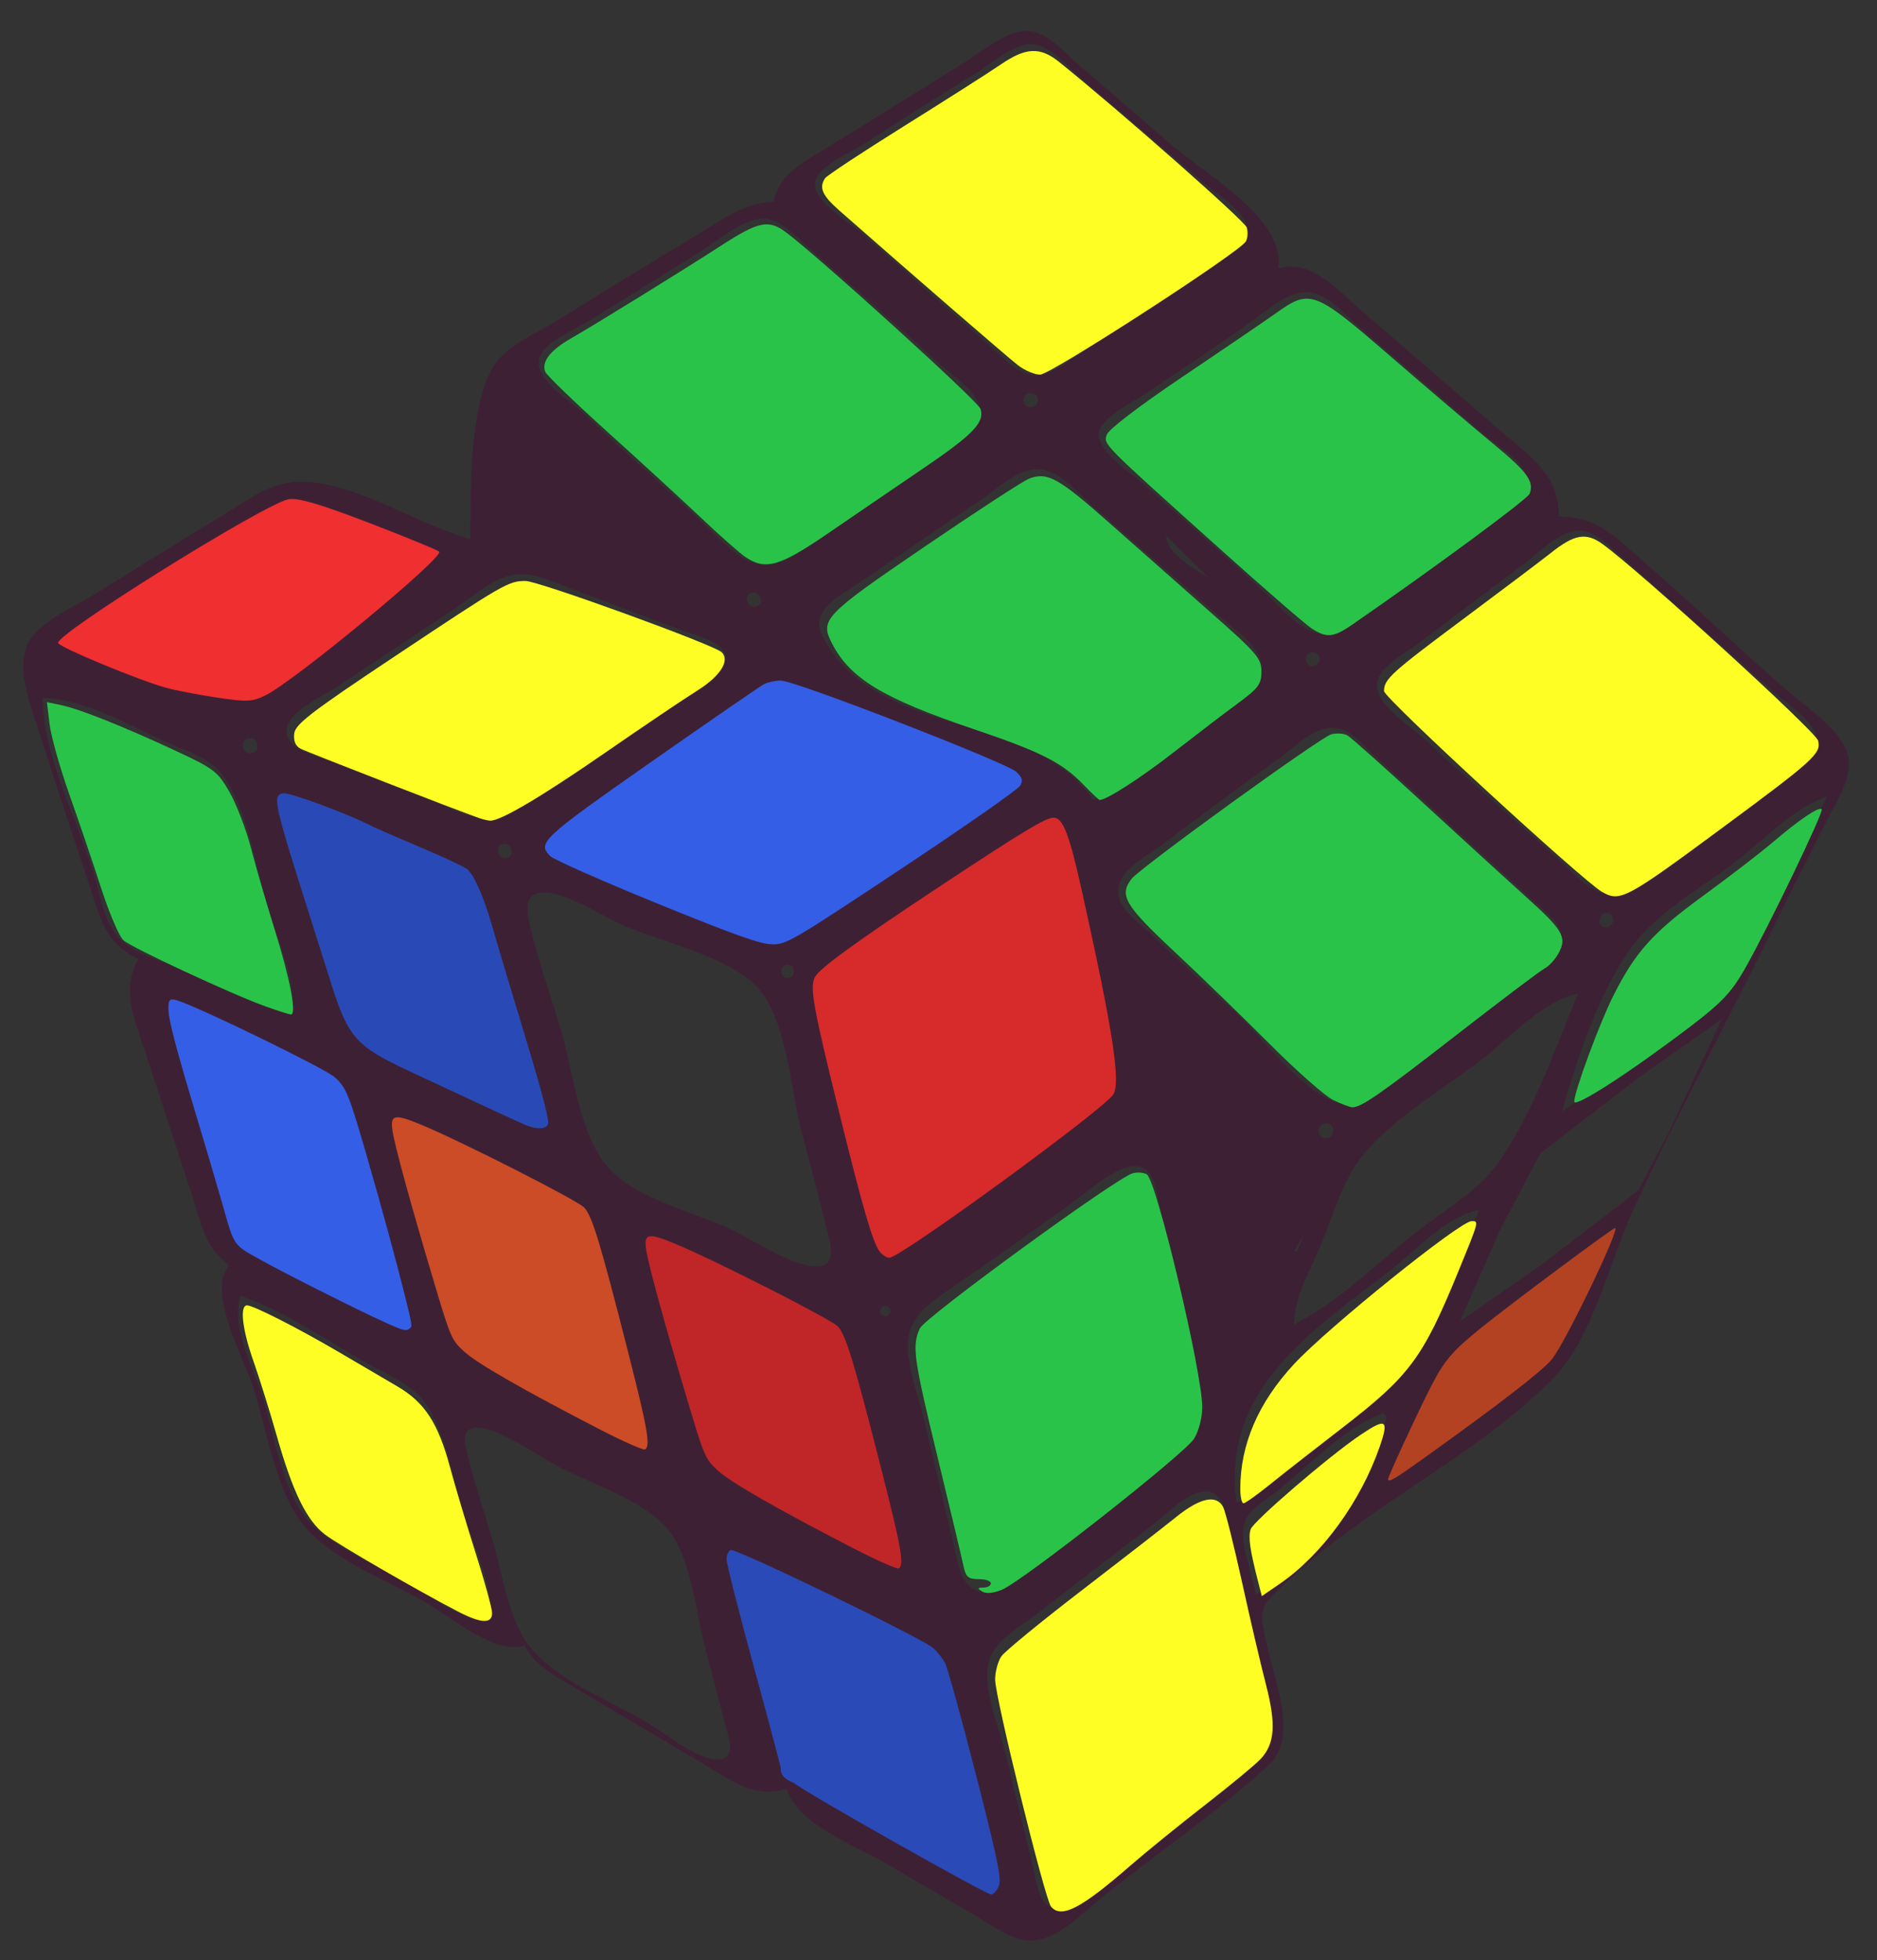
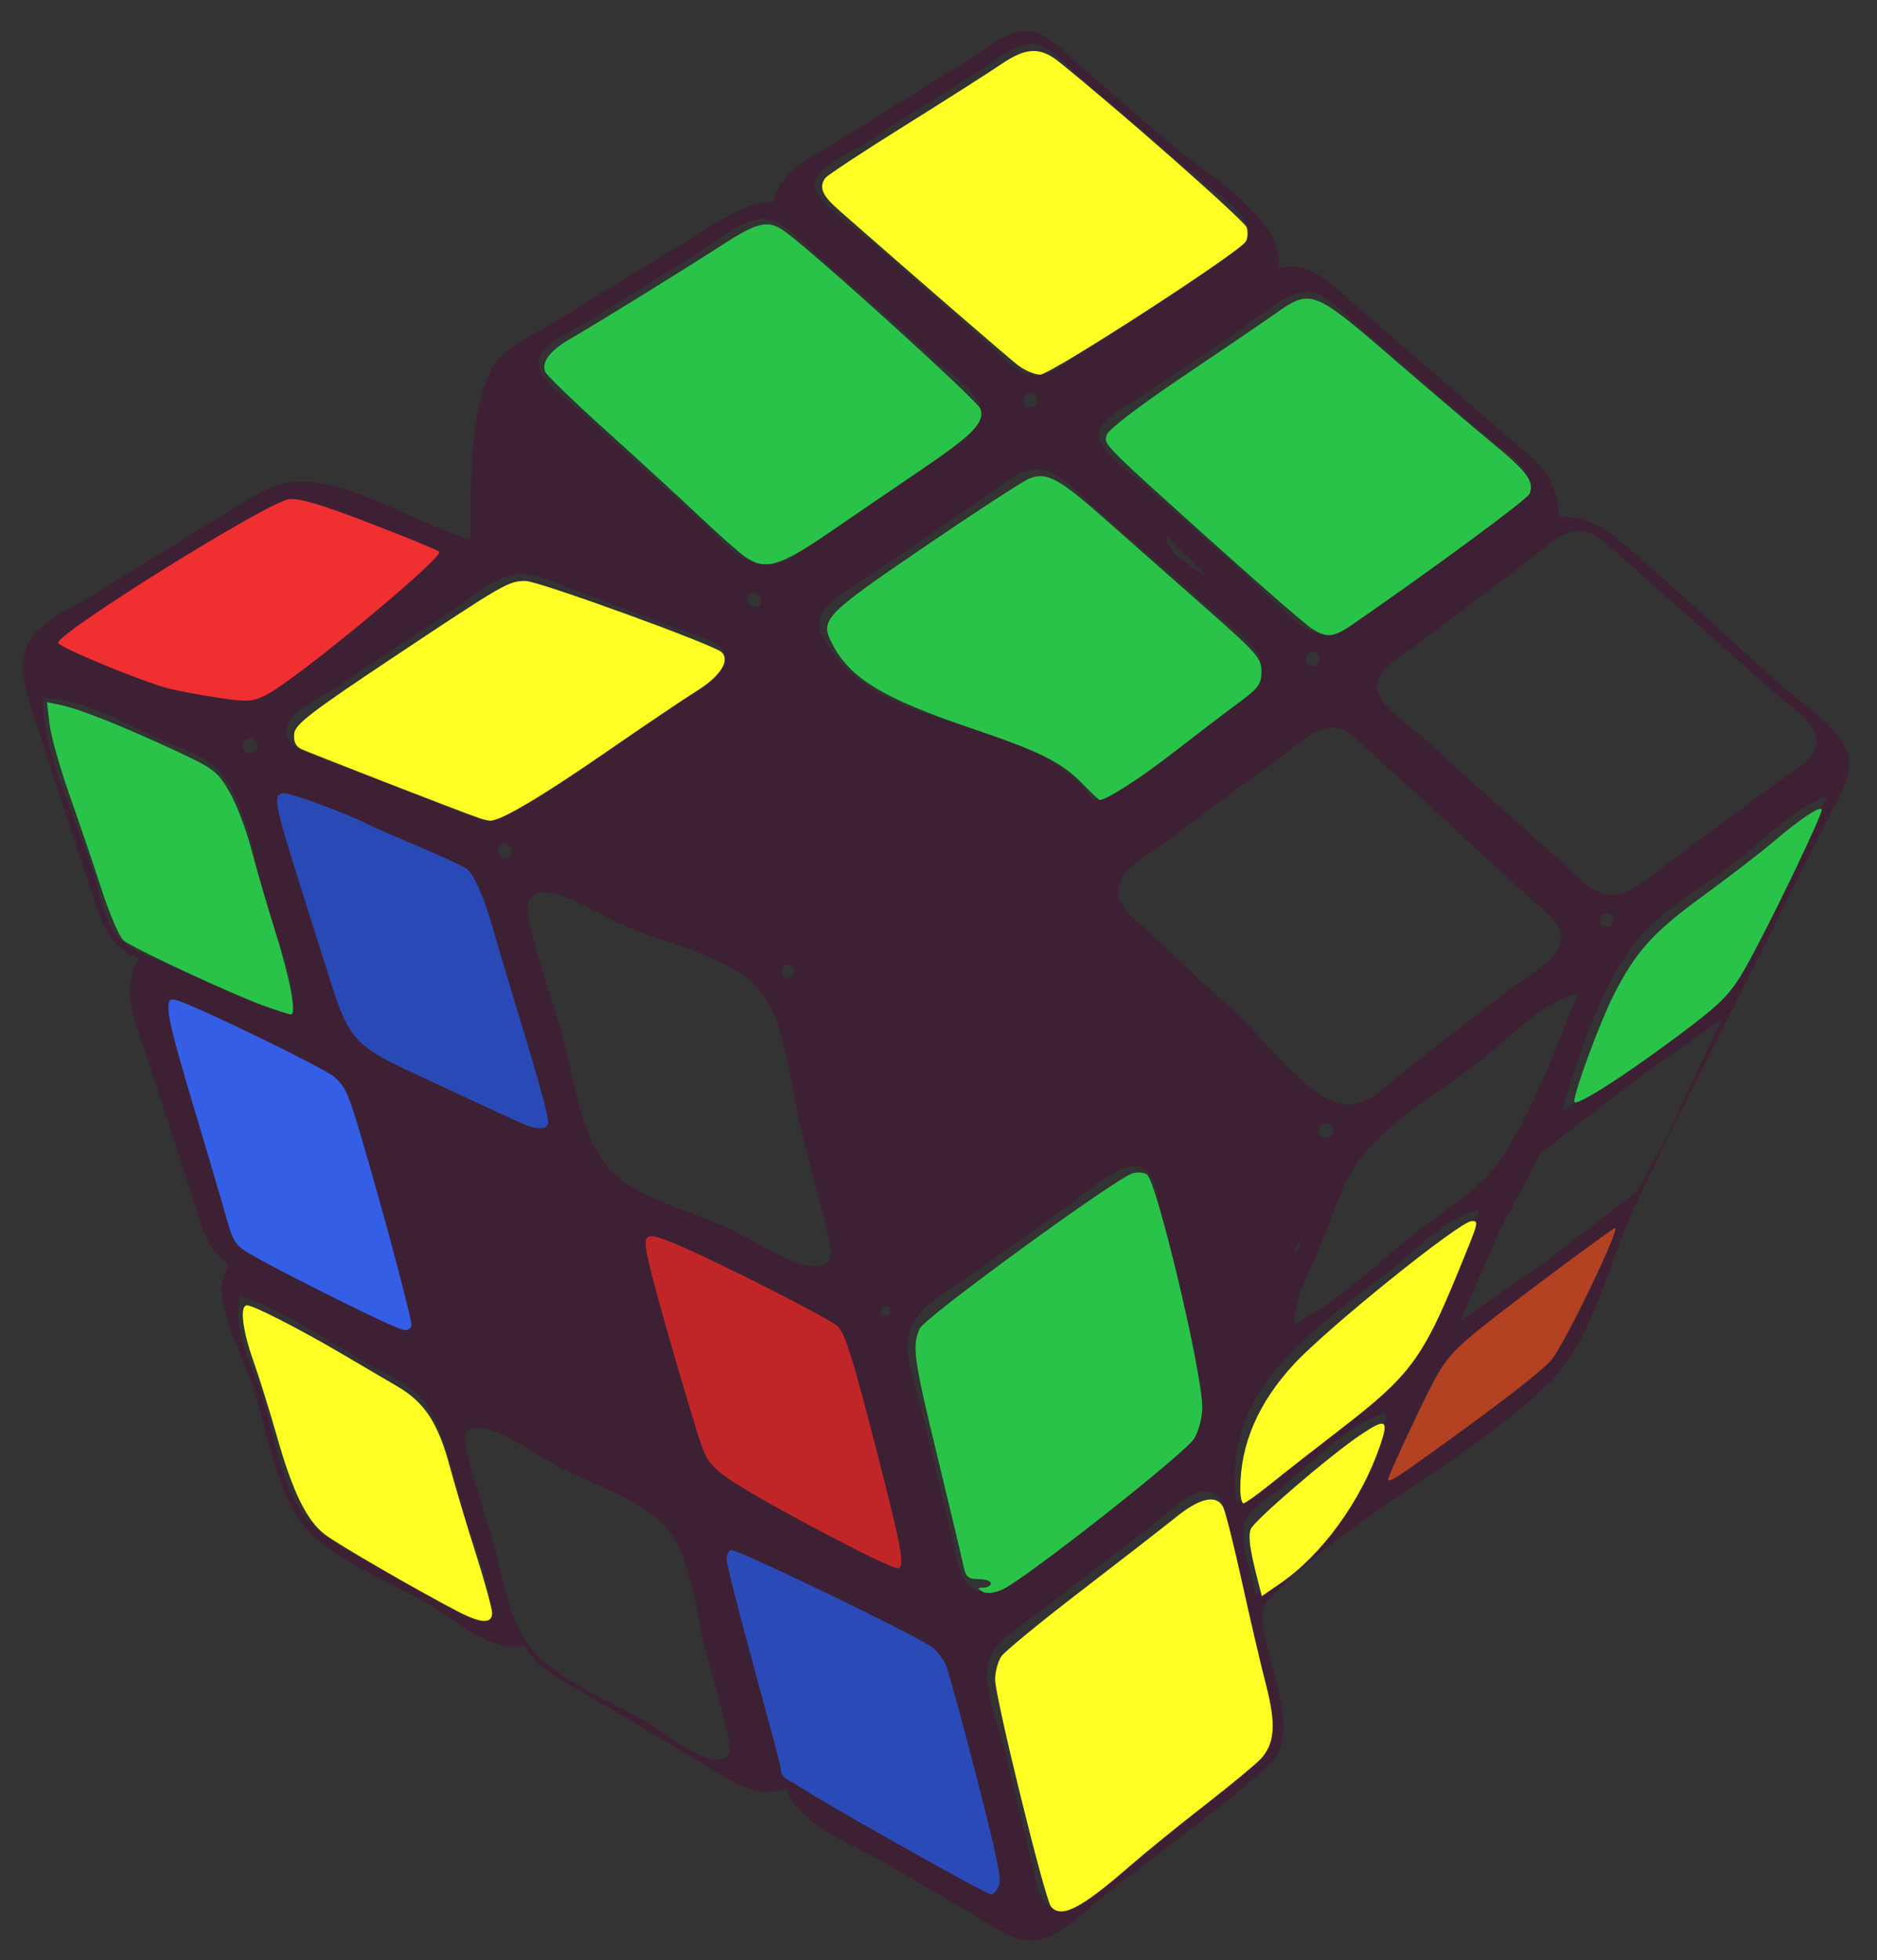
<svg xmlns="http://www.w3.org/2000/svg" xmlns:ns1="http://www.inkscape.org/namespaces/inkscape" xmlns:ns2="http://sodipodi.sourceforge.net/DTD/sodipodi-0.dtd" width="159mm" height="166mm" viewBox="0 0 159 166" version="1.1" id="svg5" ns1:version="1.2.2 (b0a8486, 2022-12-01)" ns2:docname="rubikcube gotogods.svg" ns1:export-filename="rubikcube gotogods.png" ns1:export-xdpi="852.12" ns1:export-ydpi="852.12">
  <rect x="0" y="0" width="159" height="166" fill="#333333" stroke="none" />
  <ns2:namedview id="namedview7" pagecolor="#ffffff" bordercolor="#666666" borderopacity="1.0" ns1:pageshadow="2" ns1:pageopacity="0.0" ns1:pagecheckerboard="0" ns1:document-units="mm" showgrid="false" ns1:snap-global="false" ns1:zoom="0.53480902" ns1:cx="-91.621491" ns1:cy="484.28503" ns1:window-width="1912" ns1:window-height="1030" ns1:window-x="37" ns1:window-y="56" ns1:window-maximized="0" ns1:current-layer="layer1" ns1:showpageshadow="2" ns1:deskcolor="#d1d1d1" />
  <defs id="defs2" />
  <g ns1:label="Calque 1" ns1:groupmode="layer" id="layer1" style="opacity:1">
    <g id="g33802" transform="matrix(1.022,0,0,1.018,-118.915,-119.862)" ns1:export-filename="/Users/giovannilucadesiati/Desktop/rubikcube.png" ns1:export-xdpi="134" ns1:export-ydpi="134">
      <path style="fill:#3e2034;stroke:none;stroke-width:0.265" d="m 180.481,134.529 c -2.446,0.057 -4.321,1.533 -6.35,2.752 -3.903,2.343 -7.772,4.753 -11.642,7.15 -1.793,1.111 -4.425,2.171 -5.436,4.122 -1.789,3.452 -1.705,10.165 -1.707,14.022 -4.445,-1.213 -9.143,-4.535 -13.758,-4.752 -2.614,-0.123 -4.482,1.379 -6.615,2.685 -3.538,2.167 -7.067,4.35 -10.583,6.551 -1.683,1.053 -3.895,1.97 -5.218,3.48 -1.652,1.886 -0.649,4.767 0.017,6.852 1.496,4.683 3.029,9.36 4.583,14.023 0.879,2.638 1.304,4.896 4.057,6.085 -1.422,2.538 -0.411,4.852 0.441,7.408 1.35,4.049 2.619,8.121 3.969,12.171 0.727,2.181 1.035,4.404 2.999,5.821 v 0.265 c -1.651,2.18 1.255,7.468 2.028,9.79 1.175,3.526 1.89,8.689 4.204,11.63 2.293,2.914 7.282,4.734 10.436,6.626 2.117,1.27 5.387,4.165 7.938,3.44 0.958,1.83 2.786,2.677 4.498,3.704 3.52,2.112 7.063,4.185 10.583,6.297 2.205,1.323 3.993,2.729 6.615,1.905 1.045,3.072 5.582,4.638 8.202,6.19 l 7.673,4.498 c 1.253,0.742 2.728,1.872 4.233,1.938 2.308,0.101 4.431,-2.307 6.085,-3.63 4.538,-3.631 9.459,-7.006 13.747,-10.927 2.55,-2.333 0.492,-7.044 -0.094,-9.975 -0.258,-1.29 -0.869,-2.772 0.156,-3.853 6.813,-7.187 16.446,-11.277 23.411,-18.231 3.426,-3.42 4.78,-9.826 6.749,-14.12 3.711,-8.089 8.041,-16.091 11.927,-24.122 1.374,-2.839 2.82,-5.645 4.23,-8.467 0.704,-1.407 1.838,-3.127 1.747,-4.763 -0.133,-2.38 -3.614,-4.568 -5.251,-6.01 -3.922,-3.453 -7.696,-7.081 -11.642,-10.506 -2.379,-2.066 -3.85,-3.854 -7.144,-3.857 -0.01,-3.521 -2.27,-4.904 -4.763,-7.069 -3.878,-3.368 -7.749,-6.743 -11.642,-10.094 -1.955,-1.683 -4.042,-4.305 -6.879,-3.474 0.735,-4.022 -5.966,-7.831 -8.731,-10.206 l -7.938,-6.879 c -1.073,-0.925 -2.25,-2.347 -3.704,-2.636 -1.847,-0.367 -4.09,1.62 -5.556,2.538 -3.786,2.37 -7.58,4.727 -11.377,7.08 -1.911,1.184 -4.035,2.155 -4.498,4.549 m 20.902,-13.085 c 1.694,-0.358 3.354,1.748 4.498,2.732 3.433,2.954 6.899,5.87 10.319,8.84 1.03,0.894 3.754,2.546 3.55,4.134 -0.179,1.396 -2.772,2.504 -3.815,3.2 l -8.731,5.821 c -1.345,0.897 -2.901,2.343 -4.498,2.727 -1.75,0.42 -3.329,-1.567 -4.498,-2.575 -3.557,-3.067 -7.026,-6.234 -10.583,-9.301 -0.954,-0.823 -3.905,-2.623 -3.725,-4.07 0.174,-1.398 2.943,-2.503 3.99,-3.186 3.06,-1.995 6.158,-3.944 9.26,-5.872 1.281,-0.796 2.733,-2.134 4.233,-2.451 m -22.225,14.53 c 1.803,-0.336 3.296,1.595 4.498,2.636 3.564,3.089 7.1,6.234 10.583,9.413 1.148,1.047 3.48,2.431 3.35,4.229 -0.123,1.704 -2.659,2.781 -3.88,3.634 -2.993,2.091 -5.978,4.196 -8.996,6.251 -1.3,0.885 -2.654,2.209 -4.233,2.547 -2.146,0.46 -3.916,-1.56 -5.292,-2.903 -3.348,-3.269 -6.97,-6.256 -10.319,-9.525 -1.059,-1.034 -4.016,-2.787 -3.845,-4.487 0.149,-1.486 2.996,-2.604 4.11,-3.298 3.091,-1.925 6.18,-3.852 9.26,-5.793 1.399,-0.882 3.112,-2.396 4.763,-2.704 m 45.244,6.078 c 1.762,-0.186 3.296,1.758 4.498,2.795 3.442,2.971 6.886,5.94 10.319,8.921 1.169,1.015 3.848,2.541 3.848,4.298 0,1.521 -2.52,2.693 -3.583,3.45 -3.008,2.141 -6.003,4.301 -8.996,6.462 -1.22,0.881 -2.652,2.381 -4.233,2.487 -1.829,0.122 -3.552,-1.994 -4.763,-3.137 -3.364,-3.177 -6.88,-6.201 -10.319,-9.296 -1.029,-0.927 -3.739,-2.623 -3.739,-4.164 0,-1.321 2.788,-2.645 3.739,-3.287 2.92,-1.968 5.863,-3.918 8.731,-5.961 1.269,-0.904 2.891,-2.399 4.498,-2.568 m -22.524,8.398 c 0.787,0.124 0.599,1.263 -0.195,1.154 -0.805,-0.112 -0.572,-1.274 0.195,-1.154 m 5.062,33.82 c -5.149,-7.517 -18.215,-4.984 -22.481,-13.758 -0.955,-1.964 1.594,-3.253 2.902,-4.142 3.445,-2.344 6.855,-4.743 10.319,-7.058 1.33,-0.889 2.829,-2.418 4.498,-2.524 1.886,-0.12 3.467,1.94 4.763,3.067 3.537,3.076 7.057,6.172 10.583,9.26 1.317,1.154 3.63,2.516 3.368,4.569 -0.191,1.493 -2.006,2.356 -3.103,3.142 -3.271,2.343 -7.026,6.178 -10.848,7.445 m 39.952,-22.354 c 1.333,-0.215 2.529,0.954 3.44,1.761 2.122,1.881 4.207,3.807 6.35,5.664 2.407,2.087 4.736,4.263 7.144,6.35 0.985,0.854 2.731,1.956 3.055,3.298 0.437,1.806 -2.141,3.042 -3.32,3.925 -2.901,2.172 -5.822,4.32 -8.731,6.481 -1.28,0.951 -2.866,2.522 -4.498,2.749 -1.916,0.266 -3.483,-1.74 -4.763,-2.892 -3.704,-3.334 -7.467,-6.619 -11.113,-10.016 -1.124,-1.047 -3.99,-2.765 -3.967,-4.49 0.02,-1.51 2.395,-2.685 3.438,-3.475 2.911,-2.204 5.81,-4.423 8.731,-6.614 1.2,-0.9 2.702,-2.494 4.233,-2.741 m -33.867,0.393 3.44,3.44 c -1.128,-0.652 -3.471,-2.022 -3.44,-3.44 m -54.24,3.28 c 1.596,-0.34 3.307,0.516 4.763,1.065 3.089,1.165 6.164,2.362 9.26,3.508 0.997,0.369 3.893,1.009 3.688,2.467 -0.221,1.578 -3.292,2.906 -4.482,3.703 -3.107,2.082 -6.181,4.22 -9.26,6.343 -1.598,1.101 -3.361,2.606 -5.292,3.041 -1.669,0.377 -3.256,-0.527 -4.763,-1.13 -2.991,-1.196 -5.992,-2.379 -8.996,-3.542 -1.136,-0.44 -3.746,-0.937 -3.581,-2.593 0.155,-1.56 2.956,-2.761 4.11,-3.53 l 9.79,-6.526 c 1.431,-0.954 3.047,-2.44 4.763,-2.805 m 19.913,1.462 c 0.654,-0.116 1.088,0.91 0.386,1.145 -0.764,0.256 -1.168,-1.006 -0.386,-1.145 m 46.302,4.981 c 0.71,-0.223 1.032,0.745 0.386,1.058 -0.743,0.361 -1.155,-0.817 -0.386,-1.058 m -84.472,29.965 c -3.297,-0.494 -6.728,-2.551 -9.79,-3.857 -1.461,-0.624 -3.302,-1.124 -4.439,-2.284 -1.388,-1.417 -1.683,-3.937 -2.267,-5.764 -1.417,-4.435 -4.103,-9.608 -4.142,-14.287 3.629,0.077 7.547,2.523 10.848,3.929 1.455,0.62 3.035,1.124 4.024,2.432 2.156,2.852 2.767,7.702 3.761,11.101 0.772,2.639 2.443,5.964 2.004,8.731 m 85.99,-23.697 c 1.462,-0.165 2.488,1.087 3.44,1.99 2.083,1.978 4.281,3.835 6.35,5.828 2.245,2.163 4.624,4.189 6.879,6.343 0.931,0.889 2.434,1.774 2.57,3.184 0.165,1.711 -2.467,3.056 -3.628,3.935 -3.112,2.358 -6.19,4.765 -9.26,7.178 -1.258,0.989 -2.827,2.721 -4.498,2.87 -3.167,0.283 -7.359,-5.628 -9.525,-7.587 -2.411,-2.181 -4.815,-4.387 -7.144,-6.656 -0.943,-0.919 -2.369,-1.791 -2.632,-3.179 -0.355,-1.875 2.182,-3.134 3.426,-4.067 3.243,-2.432 6.494,-4.873 9.79,-7.233 1.229,-0.88 2.666,-2.43 4.233,-2.607 m -89.624,0.877 c 0.771,-0.249 1.157,0.943 0.39,1.19 -0.771,0.249 -1.157,-0.943 -0.39,-1.19 m 130.899,4.828 -5.226,10.848 -3.032,5.546 -6.823,5.268 -6.879,4.532 c 1.164,-4.255 3.395,-10.859 6.225,-14.264 2.168,-2.607 5.666,-4.547 8.327,-6.638 2.215,-1.741 4.724,-4.386 7.408,-5.292 m -109.733,3.948 c 0.659,-0.119 1.029,0.911 0.356,1.145 -0.745,0.259 -1.125,-1.007 -0.356,-1.145 m 2.661,4.16 c 1.721,-0.734 5.723,1.945 7.324,2.629 3.153,1.345 8.884,2.632 11.168,5.228 2.376,2.701 2.717,8.655 3.618,12.081 0.718,2.731 1.459,5.454 2.113,8.202 0.178,0.747 0.669,2.33 -0.314,2.739 -1.703,0.708 -6.024,-2.192 -7.589,-2.936 -3.054,-1.452 -7.944,-2.569 -10.229,-5.122 -2.479,-2.769 -2.991,-8.386 -4.065,-11.878 -0.834,-2.713 -1.782,-5.44 -2.441,-8.202 -0.179,-0.749 -0.523,-2.34 0.415,-2.74 m 88.621,1.616 c 0.833,-0.271 1.012,1.006 0.194,1.145 -0.716,0.122 -0.823,-0.941 -0.194,-1.145 m -67.792,4.278 c 0.673,-0.123 0.851,0.977 0.198,1.1 -0.686,0.13 -0.899,-0.972 -0.198,-1.1 m 65.605,2.402 c -1.895,4.557 -3.859,10.3 -6.783,14.284 -1.586,2.16 -4.349,3.771 -6.446,5.408 -3.291,2.568 -6.575,5.961 -10.319,7.825 0.053,-2.262 1.246,-4.303 2.117,-6.35 1.045,-2.458 1.858,-5.573 3.543,-7.669 2.535,-3.155 6.765,-5.572 9.951,-8.054 2.276,-1.774 5.05,-4.885 7.938,-5.444 m 11.906,2.117 -4.433,9.525 -2.503,4.739 -7.881,6.076 -6.879,4.796 3.358,-7.673 3.313,-6.304 8.146,-6.297 6.879,-4.861 m -113.771,4.498 -0.265,0.265 0.265,-0.265 m 80.963,4.168 c 0.816,-0.028 0.8,1.217 0,1.221 -0.809,0.004 -0.798,-1.194 0,-1.221 m -16.404,3.641 c 2.388,-0.646 2.415,2.534 2.758,4.097 1.108,5.042 2.953,10.461 3.303,15.61 0.179,2.624 -1.526,3.866 -3.416,5.347 -2.98,2.337 -6.007,4.611 -8.996,6.936 -1.398,1.088 -2.999,2.782 -4.763,3.217 -2.762,0.681 -2.922,-2.134 -3.405,-4.122 -0.856,-3.523 -1.639,-7.064 -2.514,-10.583 -0.465,-1.867 -1.337,-4.152 -1.192,-6.085 0.165,-2.207 2.294,-3.458 3.937,-4.588 3.204,-2.205 6.363,-4.486 9.525,-6.752 1.418,-1.016 3.052,-2.613 4.762,-3.076 m 29.104,3.568 c -1.624,4.185 -3.601,10.005 -6.453,13.483 -1.997,2.435 -5.131,4.275 -7.57,6.257 -1.906,1.549 -3.832,3.596 -6.085,4.601 -1.254,-9.309 6.056,-14.166 12.7,-19.283 2.189,-1.686 4.625,-4.52 7.408,-5.059 m -14.552,2.117 -0.529,1.323 h -0.265 l 0.794,-1.323 m -67.469,32.015 c -2.517,-0.061 -4.766,-1.937 -6.879,-3.178 -2.571,-1.51 -6.429,-2.966 -8.319,-5.313 -2.015,-2.502 -2.651,-6.997 -3.594,-10.03 -0.801,-2.579 -2.646,-5.75 -1.845,-8.467 3.687,1.278 7.192,3.748 10.583,5.668 1.522,0.862 3.518,1.649 4.594,3.074 1.907,2.528 2.457,6.789 3.431,9.778 0.83,2.547 2.407,5.77 2.029,8.467 m 32.808,-26.141 c 0.561,0 0.566,0.838 0,0.838 -0.566,0 -0.561,-0.838 0,-0.838 m 41.275,8.943 0.265,0.265 c -1.761,6.437 -4.978,11.472 -10.848,14.817 -0.218,-1.689 -1.458,-4.429 -0.888,-6.062 0.387,-1.11 1.866,-1.917 2.74,-2.617 2.581,-2.065 5.575,-5.356 8.731,-6.403 m -75.586,1.246 c 1.542,-0.56 5.44,2.2 6.795,2.951 2.846,1.578 7.276,2.861 9.421,5.356 1.972,2.295 2.373,6.886 3.113,9.762 0.59,2.295 1.217,4.579 1.788,6.879 0.167,0.673 0.722,2.069 -0.152,2.481 -1.607,0.757 -5.156,-2.281 -6.496,-3.05 -3.102,-1.781 -7.797,-3.576 -9.882,-6.575 -1.611,-2.317 -2.086,-6.042 -2.892,-8.731 -0.684,-2.281 -1.458,-4.561 -2.008,-6.879 -0.15,-0.631 -0.546,-1.881 0.315,-2.194 m 60.768,5.248 c 1.388,-0.103 1.705,1.46 1.946,2.502 0.732,3.164 1.328,6.36 2.056,9.525 0.548,2.382 2.041,6.068 1.364,8.467 -0.448,1.589 -2.011,2.574 -3.248,3.532 -2.487,1.925 -4.929,3.906 -7.408,5.84 -1.664,1.299 -4.648,4.822 -6.875,4.795 -1.461,-0.018 -1.673,-1.692 -1.912,-2.791 -0.691,-3.189 -1.581,-6.336 -2.27,-9.525 -0.5,-2.313 -2.14,-5.86 -1.527,-8.202 0.459,-1.753 2.516,-2.846 3.853,-3.876 3.174,-2.446 6.326,-4.922 9.525,-7.335 1.225,-0.924 2.882,-2.813 4.497,-2.933 m -20.372,12.027 -0.265,0.265 0.265,-0.265 m -14.023,12.435 -0.265,0.265 z" id="path57" />
      <path d="m 181.071,264.842 c 0,-0.12 -1.012,-3.939 -2.249,-8.487 -1.237,-4.547 -2.249,-8.551 -2.249,-8.897 0,-0.346 0.156,-0.689 0.346,-0.762 0.433,-0.166 15.966,7.383 16.811,8.17 0.341,0.318 0.777,0.879 0.969,1.247 0.191,0.368 1.332,4.513 2.534,9.21 1.742,6.808 2.135,8.685 1.936,9.25 -0.137,0.39 -0.425,0.743 -0.641,0.784 -0.333,0.064 -15.368,-8.456 -16.339,-9.259 -0.993,-0.418 -1.141,-0.801 -1.118,-1.257 z" style="fill:#2a4ab7;fill-opacity:1;stroke-width:0.07" id="path715" ns2:nodetypes="csssssssscc" />
      <path style="fill:#ef2f30;fill-opacity:1;stroke-width:0.35" d="m 134.332,175.777 c -1.539,-0.233 -3.428,-0.598 -4.198,-0.811 -2.287,-0.634 -8.815,-3.35 -8.961,-3.728 -0.272,-0.708 17.216,-11.655 19.109,-11.962 0.807,-0.131 2.584,0.394 6.664,1.967 3.06,1.18 5.676,2.259 5.813,2.397 0.437,0.441 -11.973,10.747 -14.377,11.939 -1.121,0.556 -1.542,0.576 -4.049,0.197 z" id="path7082" />
-       <path d="m 170.792,192.889 c -4.566,-1.867 -8.54,-3.633 -8.832,-3.925 -1.097,-1.097 -0.709,-1.46 8.462,-7.902 4.769,-3.35 8.932,-6.228 9.249,-6.396 0.318,-0.167 0.953,-0.304 1.411,-0.304 1.166,0 18.761,6.851 19.518,7.6 0.498,0.492 0.554,0.695 0.315,1.142 -0.16,0.299 -4.573,3.395 -9.808,6.881 -9.148,6.092 -9.566,6.337 -10.766,6.319 -0.965,-0.015 -3.135,-0.79 -9.55,-3.414 z" style="fill:#345ee5;fill-opacity:1;stroke-width:0.07" id="path9976" ns2:nodetypes="ssssssssss" />
-       <path style="fill:#d72a2b;fill-opacity:1;stroke-width:0.247" d="m 189.238,221.822 c -0.571,-0.808 -1.38,-3.613 -3.332,-11.553 -2.158,-8.78 -2.45,-10.412 -2.008,-11.236 0.396,-0.74 3.419,-2.945 10.281,-7.5 6.965,-4.623 8.844,-5.763 9.496,-5.763 0.788,0 1.303,1.34 2.374,6.184 2.53,11.439 3.192,15.714 2.604,16.813 -0.599,1.12 -17.652,13.612 -18.581,13.612 -0.243,0 -0.618,-0.25 -0.835,-0.557 z" id="path12509" />
      <path style="fill:#b34222;fill-opacity:1;stroke-width:0.247" d="m 231.408,240.809 c 0,-0.232 2.256,-5.14 3.453,-7.514 1.196,-2.371 1.819,-3.11 4.339,-5.149 2.446,-1.979 10.822,-8.241 11.024,-8.241 0.447,0 -4.09,9.469 -5.221,10.897 -0.744,0.94 -4.116,3.563 -10.371,8.068 -2.651,1.91 -3.224,2.254 -3.224,1.939 z" id="path12665" />
      <path style="fill:#c02627;fill-opacity:1;stroke-width:0.247" d="m 187.2,246.608 c -6.391,-3.302 -10.299,-5.552 -11.366,-6.543 -1.031,-0.957 -1.113,-1.151 -2.533,-5.937 -1.907,-6.426 -3.189,-11.124 -3.383,-12.394 -0.211,-1.38 0.139,-1.457 2.388,-0.521 3.348,1.394 12.96,6.298 13.503,6.89 0.656,0.715 1.303,2.844 3.538,11.639 1.717,6.759 1.971,8.19 1.502,8.48 -0.131,0.081 -1.773,-0.645 -3.649,-1.614 z" id="path13018" />
-       <path style="fill:#cb4c26;fill-opacity:1;stroke-width:0.247" d="m 166.174,236.714 c -6.391,-3.302 -10.299,-5.552 -11.366,-6.543 -1.031,-0.957 -1.113,-1.151 -2.533,-5.937 -1.907,-6.426 -3.189,-11.124 -3.383,-12.394 -0.211,-1.38 0.139,-1.457 2.388,-0.521 3.348,1.394 12.96,6.298 13.503,6.89 0.656,0.715 1.303,2.844 3.538,11.639 1.717,6.759 1.971,8.19 1.502,8.48 -0.131,0.081 -1.773,-0.645 -3.649,-1.614 z" id="path13250" />
      <path style="fill:#345ee5;fill-opacity:1;stroke-width:0.124" d="m 148.167,227.711 c -2.053,-0.929 -8.065,-3.961 -10.08,-5.084 -2.453,-1.367 -2.27,-1.109 -3.273,-4.627 -0.47,-1.649 -1.473,-5.057 -2.228,-7.574 -1.617,-5.384 -2.235,-7.746 -2.268,-8.66 -0.031,-0.876 0.108,-1.01 0.802,-0.771 2.186,0.751 12.197,5.66 12.975,6.362 0.964,0.871 1.181,1.408 2.707,6.718 1.286,4.473 2.456,8.787 3.168,11.679 0.549,2.23 0.566,2.348 0.352,2.505 -0.338,0.247 -0.484,0.21 -2.156,-0.546 z" id="path13543" />
      <path style="fill:#fefe24;fill-opacity:1;stroke-width:1.322" d="m 589.025,701.173 c -6.359,-2.207 -53.948,-20.769 -55.941,-21.819 -1.588,-0.837 -2.255,-2.434 -1.983,-4.748 0.344,-2.93 5.262,-6.731 30.82,-23.815 35.001,-23.398 36.186,-24.084 41.555,-24.084 4.019,0 59.032,20.067 61.34,22.375 2.647,2.647 -0.462,7.539 -7.653,12.044 -4.026,2.522 -16.988,11.296 -28.804,19.498 -20.08,13.938 -32.927,21.544 -36.028,21.33 -0.727,-0.05 -2.215,-0.401 -3.305,-0.78 z" id="path19514" transform="scale(0.265)" />
      <path style="fill:#fefe24;fill-opacity:1;stroke-width:1.322" d="m 757.449,558.959 c -3.162,-2.456 -32.575,-28.022 -55.709,-48.423 -5.491,-4.843 -6.572,-7.25 -4.607,-10.263 0.534,-0.819 11.681,-8.202 24.77,-16.406 13.089,-8.204 26.692,-16.905 30.228,-19.334 7.813,-5.369 12.286,-5.561 18.202,-0.782 19.011,15.358 58.034,49.906 58.685,51.955 0.442,1.392 0.321,3.376 -0.269,4.409 -1.939,3.395 -61.053,41.807 -64.338,41.807 -1.731,0 -4.863,-1.333 -6.961,-2.962 z" id="path19553" transform="scale(0.265)" />
-       <path style="fill:#fefe24;fill-opacity:1;stroke-width:1.322" d="m 940.127,724.294 c -6.245,-3.623 -68.158,-60.858 -68.158,-63.009 0,-3.762 2.146,-5.719 25.127,-22.903 12.002,-8.975 24.199,-18.21 27.104,-20.524 7.332,-5.839 10.957,-6.462 16.079,-2.766 11.441,8.256 66.739,58.869 67.465,61.749 1.014,4.024 -1.146,5.988 -30.653,27.874 -29.526,21.899 -31.323,22.851 -36.964,19.579 z" id="path19592" transform="scale(0.265)" />
      <path style="fill:#fefe24;fill-opacity:1;stroke-width:1.322" d="m 827.015,911.699 c 0,-13.96 5.629,-27.066 16.822,-39.165 10.703,-11.569 51.91,-44.858 55.529,-44.858 2.333,0 2.406,-0.273 -4.35,16.276 -10.896,26.688 -15.124,32.383 -36.081,48.601 -8.466,6.552 -18.666,14.567 -22.666,17.81 -4,3.244 -7.718,5.898 -8.264,5.898 -0.545,1e-5 -0.992,-2.053 -0.992,-4.562 z" id="path19631" transform="scale(0.265)" />
      <path style="fill:#fefe24;fill-opacity:1;stroke-width:1.322" d="m 832.47,940.415 c -2.455,-9.624 -3,-13.539 -2.225,-15.981 0.799,-2.516 24.643,-23.093 34.362,-29.652 8.021,-5.414 8.956,-4.846 6.028,3.664 -5.926,17.224 -18.12,34.035 -31.232,43.056 l -5.662,3.896 z" id="path19670" transform="scale(0.265)" />
      <path style="fill:#fefe24;fill-opacity:1;stroke-width:1.322" d="m 767.802,1042.859 c -1.916,-2.325 -17.472,-65.759 -17.472,-71.248 0,-2.485 0.891,-5.791 1.98,-7.345 1.089,-1.555 12.245,-10.743 24.791,-20.418 12.546,-9.675 25.958,-20.137 29.804,-23.25 7.499,-6.068 12.591,-7.185 14.711,-3.224 0.717,1.339 3.378,11.922 5.914,23.517 2.536,11.595 5.901,26.059 7.478,32.142 3.268,12.609 2.837,18.724 -1.659,23.526 -1.665,1.778 -9.572,8.339 -17.571,14.579 -7.999,6.24 -18.431,14.745 -23.182,18.9 -15.457,13.517 -21.601,16.694 -24.793,12.821 z" id="path19709" transform="scale(0.265)" />
      <path style="fill:#fefe24;fill-opacity:1;stroke-width:1.322" d="m 582.308,950.231 c -13.099,-6.841 -37.305,-20.911 -41.56,-24.156 -5.754,-4.389 -10.137,-13.377 -15.102,-30.968 -2.155,-7.636 -5.436,-18.185 -7.29,-23.444 -3.495,-9.91 -4.37,-17.544 -2.012,-17.544 1.976,0 16.093,7.22 29.05,14.858 6.181,3.644 14.277,8.41 17.992,10.593 8.506,4.998 12.711,11.458 16.399,25.193 1.6,5.96 5.227,18.154 8.059,27.098 2.832,8.943 5.149,17.422 5.149,18.841 0,3.464 -3.44,3.312 -10.684,-0.471 z" id="path19748" transform="scale(0.265)" />
      <path style="fill:#2ac34a;fill-opacity:1;stroke-width:1.322" d="m 672.286,619.223 c -1.798,-1.207 -8.029,-6.725 -13.846,-12.26 -5.818,-5.536 -19.016,-17.7 -29.33,-27.032 -10.314,-9.332 -19.088,-17.839 -19.497,-18.906 -1.216,-3.169 1.545,-6.727 8.195,-10.562 7.907,-4.56 35.238,-21.513 46.736,-28.99 11.693,-7.604 14.831,-8.293 20.116,-4.416 9.64,7.072 60.338,53.216 61.098,55.61 1.352,4.261 -2.292,8.051 -18.106,18.827 -8.251,5.622 -21.441,14.656 -29.311,20.074 -15.336,10.558 -19.785,11.865 -26.053,7.656 z" id="path23063" transform="scale(0.265)" />
      <path style="fill:#2ac34a;fill-opacity:1;stroke-width:1.322" d="m 778.024,690.72 c -6.788,-7.062 -13.111,-10.27 -34.745,-17.63 -28.076,-9.551 -38.266,-15.746 -43.937,-26.713 -3.887,-7.517 -2.598,-8.876 28.848,-30.389 16.176,-11.067 30.943,-20.71 32.814,-21.43 5.65,-2.172 9.158,-0.222 25.08,13.944 8.394,7.468 22.525,19.996 31.401,27.839 14.733,13.018 16.14,14.657 16.14,18.799 0,3.984 -0.915,5.213 -7.498,10.077 -4.124,3.046 -13.113,9.928 -19.975,15.293 -10.293,8.046 -20.97,14.95 -23.118,14.95 -0.25,0 -2.505,-2.133 -5.011,-4.74 z" id="path23102" transform="scale(0.265)" />
-       <path style="fill:#2ac34a;fill-opacity:1;stroke-width:1.322" d="m 856.103,789.674 c -2.545,-1.234 -11.47,-9.127 -19.833,-17.54 -8.363,-8.413 -21.898,-21.583 -30.079,-29.266 -15.315,-14.383 -17.141,-17.507 -13.222,-22.612 2.722,-3.545 59.237,-44.596 62.536,-45.424 1.678,-0.421 3.929,-0.266 5.004,0.345 1.074,0.611 11.976,10.37 24.225,21.686 12.249,11.316 26.437,24.326 31.527,28.909 11.595,10.441 12.944,12.708 10.441,17.548 -1.031,1.994 -3.05,4.254 -4.486,5.023 -1.436,0.769 -13.776,10.109 -27.421,20.756 -24.027,18.747 -29.961,22.887 -32.743,22.84 -0.727,-0.012 -3.405,-1.032 -5.95,-2.266 z" id="path23141" transform="scale(0.265)" />
      <path style="fill:#2ac34a;fill-opacity:1;stroke-width:1.322" d="m 849.284,641.575 c -1.932,-1.269 -14.41,-12.124 -27.728,-24.123 -38.099,-34.325 -37.301,-33.519 -36.3,-36.673 0.522,-1.644 10.17,-9.049 23.634,-18.141 12.514,-8.45 25.643,-17.422 29.177,-19.94 10.88,-7.751 11.958,-7.343 36.15,13.671 11.554,10.036 25.858,22.26 31.786,27.165 10.809,8.942 12.986,11.928 11.506,15.784 -0.646,1.684 -29.163,22.815 -55.25,40.941 -6.105,4.242 -8.195,4.454 -12.976,1.315 z" id="path23180" transform="scale(0.265)" />
      <path style="fill:#2ac34a;fill-opacity:1;stroke-width:1.322" d="m 931.467,790.134 c 0,-3.108 7.913,-24.617 12.211,-33.194 6.879,-13.724 12.365,-19.871 27.85,-31.206 8.145,-5.962 18.081,-13.633 22.08,-17.046 8.448,-7.21 14.361,-11.207 15.255,-10.314 0.751,0.752 -16.966,37.668 -24.107,50.228 -4.112,7.233 -7.206,10.512 -16.931,17.944 -18.803,14.369 -36.36,25.759 -36.36,23.588 z" id="path23219" transform="scale(0.265)" />
      <path style="fill:#2ac34a;fill-opacity:1;stroke-width:1.322" d="m 522.256,760.305 c -10.794,-3.906 -41.992,-18.471 -44.58,-20.813 -1.317,-1.192 -4.422,-8.464 -6.898,-16.159 -2.477,-7.695 -6.952,-20.928 -9.945,-29.406 -2.993,-8.478 -5.809,-18.511 -6.257,-22.296 l -0.815,-6.881 4.499,0.946 c 5.754,1.209 19.537,6.732 35.83,14.357 11.937,5.586 13.094,6.477 16.778,12.928 2.176,3.811 5.198,11.728 6.716,17.595 1.517,5.866 4.828,17.292 7.356,25.39 4.875,15.614 7.037,26.987 5.098,26.827 -0.644,-0.053 -4.146,-1.173 -7.782,-2.489 z" id="path23258" transform="scale(0.265)" />
      <path style="fill:#2ac34a;fill-opacity:1;stroke-width:1.322" d="m 746.294,943.956 c -1.583,-1.001 -1.514,-1.214 0.4,-1.231 1.273,-0.011 2.314,-0.615 2.314,-1.342 0,-0.727 -1.738,-1.322 -3.861,-1.322 -3.292,0 -3.994,-0.634 -4.756,-4.297 -0.492,-2.363 -4.109,-17.613 -8.038,-33.888 -7.57,-31.357 -8.072,-35.017 -5.558,-40.534 1.585,-3.478 61.052,-46.989 66.506,-48.661 1.454,-0.446 3.467,-0.294 4.473,0.338 3.065,1.925 17.347,62.13 17.338,73.087 -0.003,3.272 -1.08,7.458 -2.531,9.838 -2.861,4.692 -53.548,44.7 -60.1,47.437 -2.732,1.142 -4.962,1.349 -6.186,0.574 z" id="path23297" transform="scale(0.265)" />
      <path style="fill:#294ab6;fill-opacity:1;stroke-width:0.35" d="m 160.044,211.386 c -0.289,-0.111 -1.784,-0.792 -3.323,-1.514 -1.539,-0.722 -4.452,-2.085 -6.472,-3.031 -4.378,-2.049 -5.032,-2.786 -6.441,-7.267 -0.545,-1.732 -1.265,-4.014 -1.6,-5.072 -3.185,-10.063 -3.298,-10.574 -2.389,-10.764 0.493,-0.103 5.387,1.715 7.316,2.717 0.308,0.16 2.118,0.951 4.023,1.759 1.905,0.807 3.67,1.635 3.921,1.839 0.54,0.437 1.348,2.251 1.984,4.449 0.604,2.09 1.484,5.056 2.075,6.996 1.866,6.128 2.655,8.992 2.655,9.637 0,0.512 -0.78,0.623 -1.749,0.25 z" id="path23336" />
    </g>
  </g>
</svg>